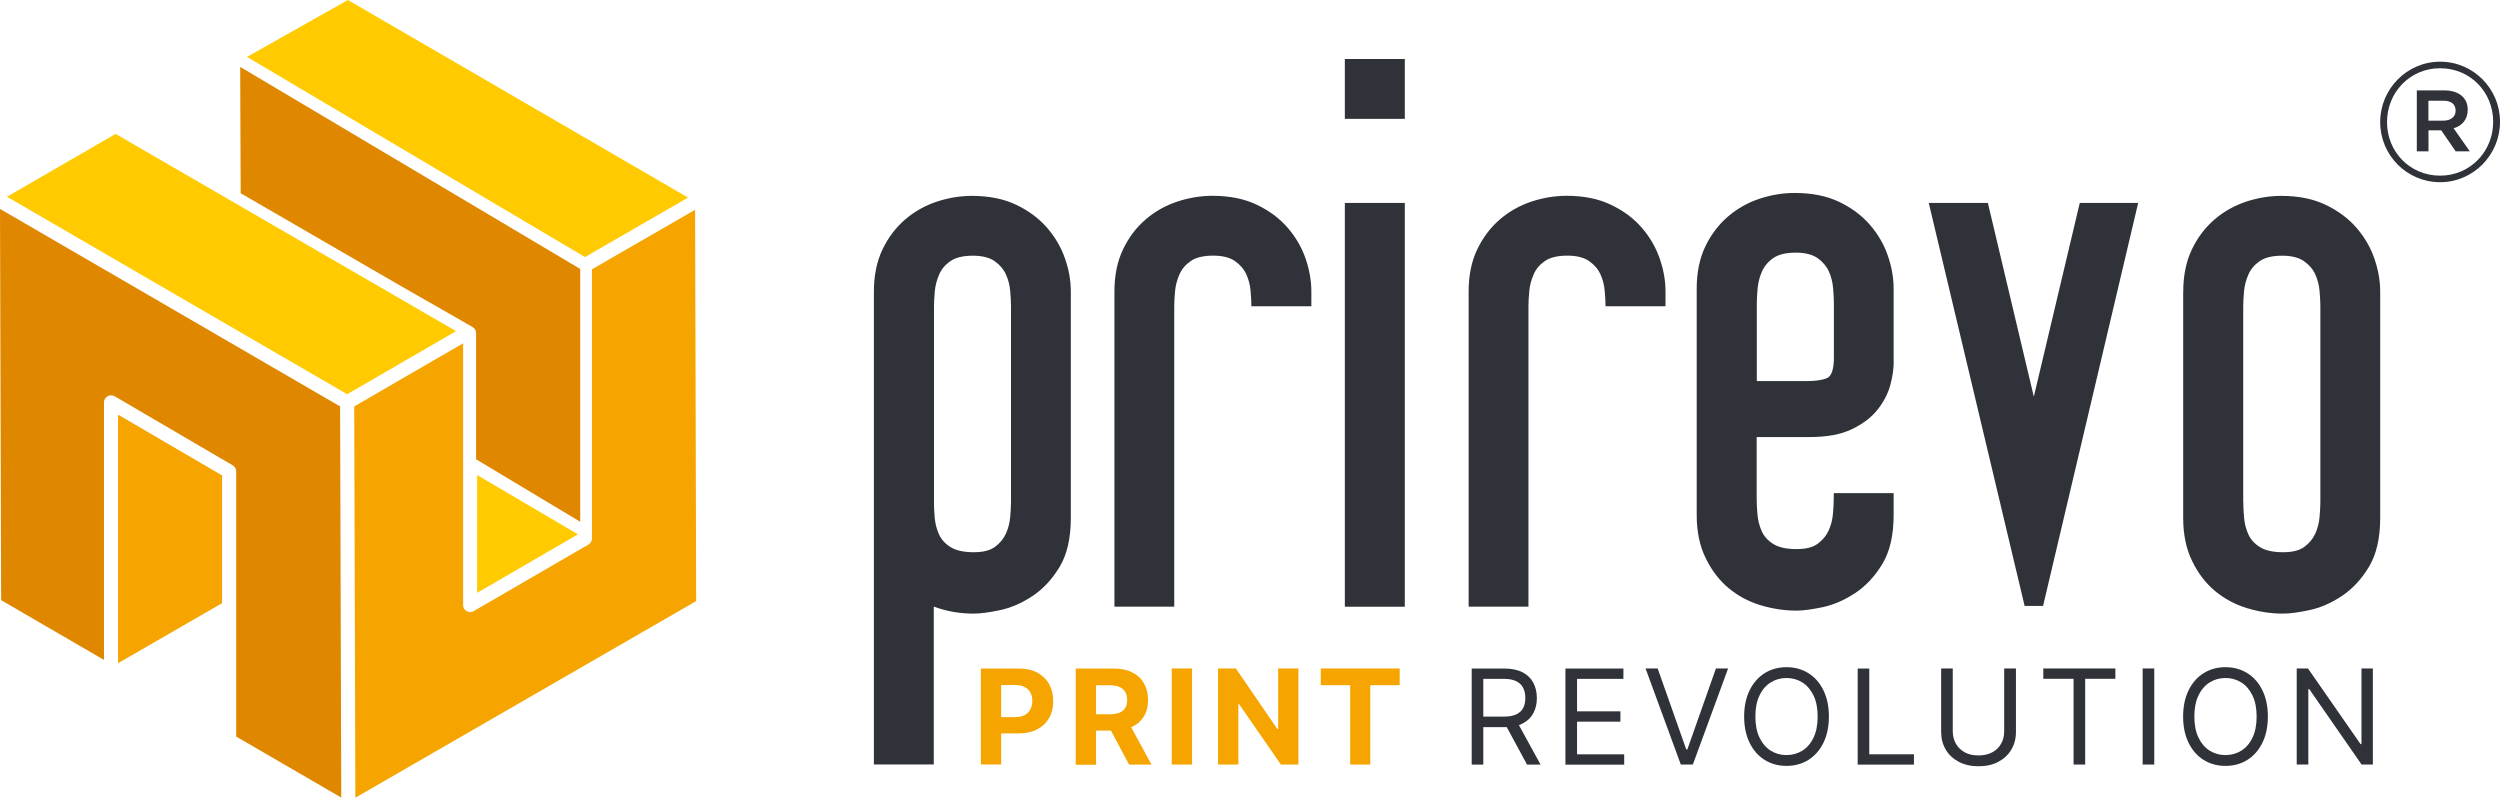
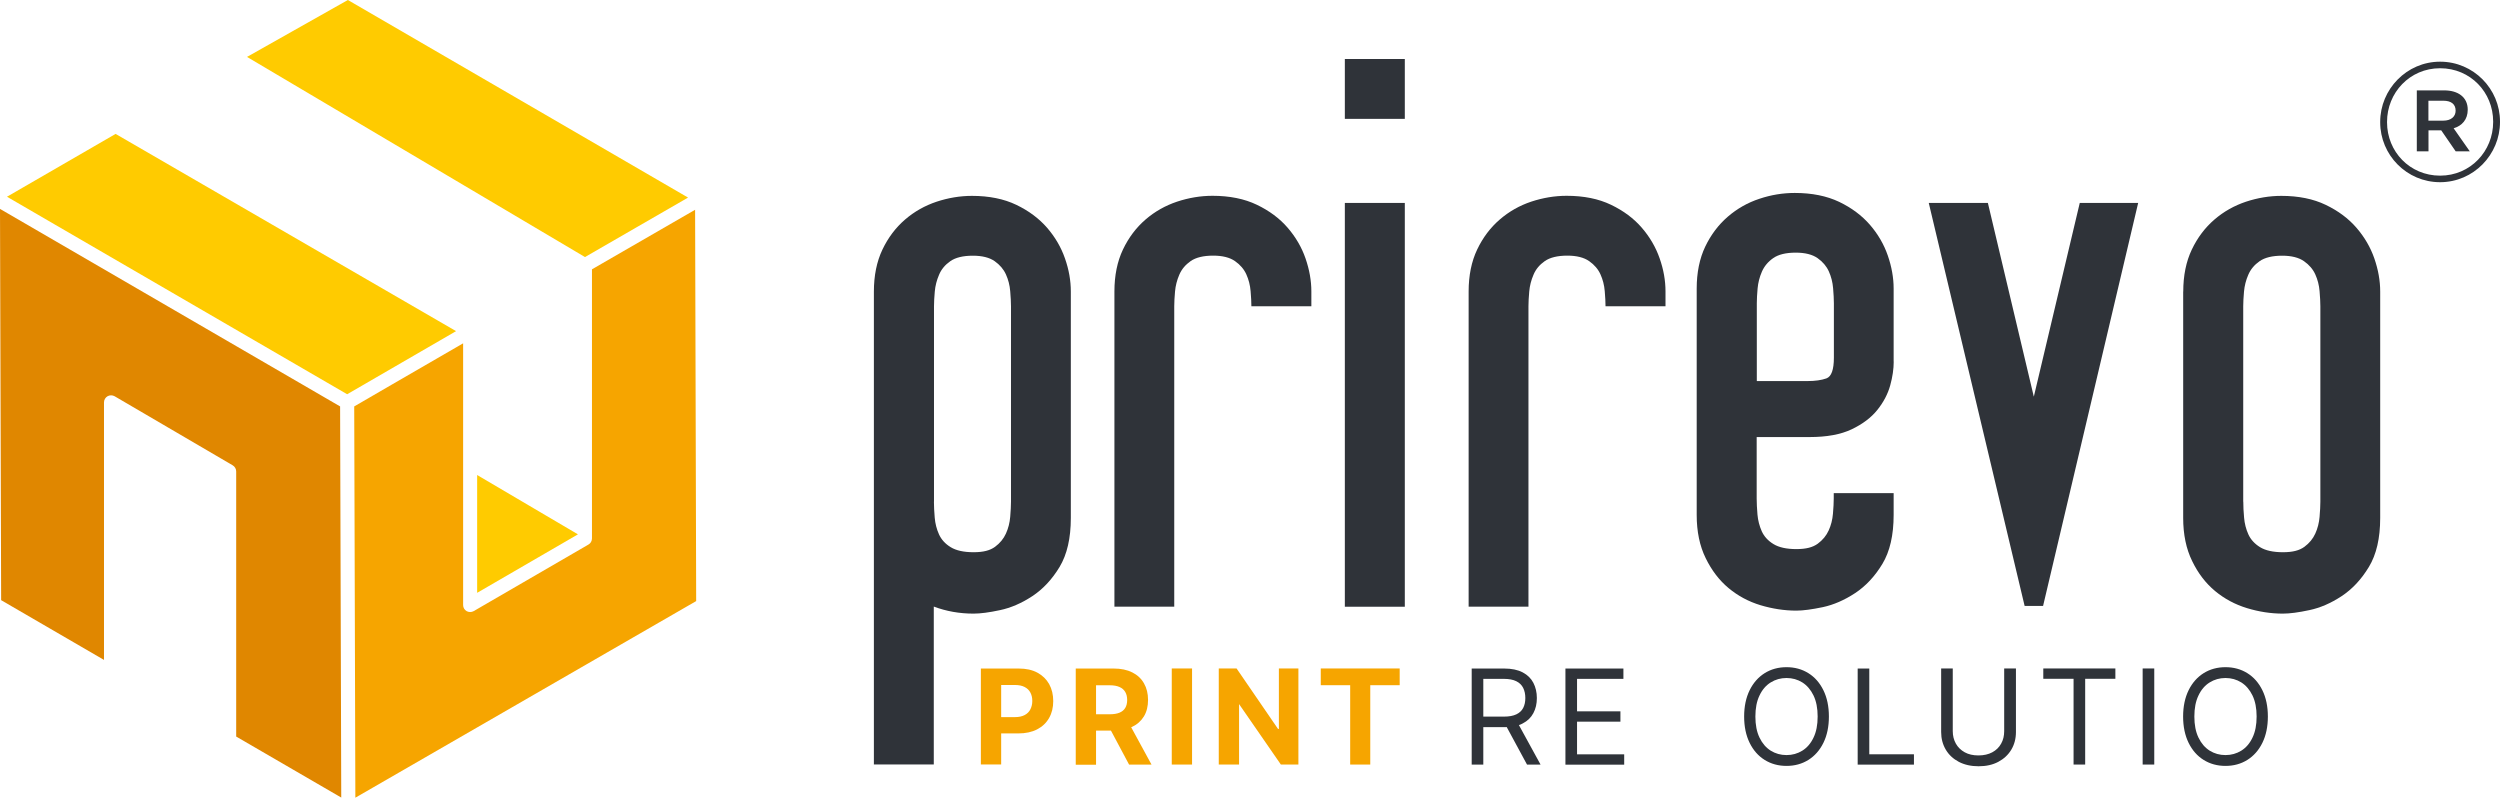
<svg xmlns="http://www.w3.org/2000/svg" id="uuid-8d73fe70-c416-44bc-81e2-8d804b6aa38b" width="350.99" height="112" viewBox="0 0 350.99 112">
  <defs>
    <style>.uuid-5d63510f-176e-4d03-9501-a0bd7dae8b38{fill:none;}.uuid-d5695891-6b2f-409c-9a03-4861dd81d186{fill:#f6a500;}.uuid-47549817-8b83-4e2f-9971-d0de8ad50393{fill:#ffcb00;}.uuid-b9f4c8a0-2f3f-4150-bd39-9a649bbc6e25{fill:#e08700;}.uuid-038feed3-8704-49cf-8196-a76b2921e54d{fill:#2f3339;}</style>
  </defs>
-   <line class="uuid-5d63510f-176e-4d03-9501-a0bd7dae8b38" x1=".98" y1="84.73" x2=".82" y2="29.78" />
  <g>
    <path class="uuid-038feed3-8704-49cf-8196-a76b2921e54d" d="m122.69,107.35V40.94c0-2.25.4-4.22,1.2-5.9.8-1.68,1.86-3.08,3.17-4.21s2.79-1.96,4.43-2.51c1.64-.54,3.29-.82,4.97-.82,2.4,0,4.48.42,6.23,1.26s3.18,1.91,4.32,3.22c1.13,1.31,1.97,2.75,2.51,4.31.55,1.57.82,3.11.82,4.64v31.79c0,2.84-.53,5.13-1.58,6.88-1.06,1.75-2.33,3.11-3.83,4.1-1.49.98-3.01,1.64-4.53,1.96-1.53.33-2.77.49-3.72.49-1.97,0-3.83-.33-5.58-.99v22.17h-8.42v.02Zm8.43-36.92c0,.66.04,1.4.11,2.24s.27,1.62.6,2.35c.33.73.87,1.33,1.64,1.8.76.47,1.84.71,3.22.71s2.31-.25,3.01-.76c.69-.51,1.2-1.13,1.53-1.86s.53-1.51.6-2.35.11-1.55.11-2.13v-27.42c0-.58-.04-1.29-.11-2.13s-.27-1.62-.6-2.35-.86-1.35-1.58-1.86c-.73-.51-1.75-.77-3.06-.77-1.39,0-2.44.26-3.17.77-.73.51-1.26,1.14-1.58,1.91-.33.76-.53,1.55-.6,2.35s-.11,1.5-.11,2.08v27.42h0Z" />
    <path class="uuid-038feed3-8704-49cf-8196-a76b2921e54d" d="m164.88,85.17h-8.42v-44.24c0-2.25.4-4.22,1.2-5.9s1.86-3.08,3.17-4.21,2.79-1.96,4.43-2.51c1.64-.54,3.29-.82,4.97-.82,2.4,0,4.48.42,6.23,1.26s3.19,1.91,4.32,3.22,1.97,2.75,2.51,4.31c.54,1.57.82,3.11.82,4.64v2.08h-8.42c0-.58-.04-1.29-.11-2.13s-.27-1.62-.6-2.35-.86-1.35-1.59-1.86c-.73-.51-1.75-.77-3.06-.77-1.38,0-2.44.26-3.17.77-.73.51-1.26,1.14-1.59,1.91-.33.76-.53,1.55-.6,2.35s-.11,1.5-.11,2.08v42.16h.02Z" />
    <path class="uuid-038feed3-8704-49cf-8196-a76b2921e54d" d="m197.23,8.28v8.41h-8.42v-8.41s8.42,0,8.42,0Zm0,20.21v56.69h-8.42V28.49s8.42,0,8.42,0Z" />
    <path class="uuid-038feed3-8704-49cf-8196-a76b2921e54d" d="m214.61,85.17h-8.42v-44.24c0-2.25.4-4.22,1.2-5.9s1.86-3.08,3.17-4.21,2.78-1.96,4.42-2.51c1.64-.54,3.3-.82,4.97-.82,2.41,0,4.48.42,6.23,1.26s3.19,1.91,4.32,3.22,1.97,2.75,2.51,4.31c.55,1.57.82,3.11.82,4.64v2.08h-8.42c0-.58-.04-1.29-.11-2.13s-.27-1.62-.6-2.35-.86-1.35-1.59-1.86c-.73-.51-1.75-.77-3.06-.77-1.38,0-2.44.26-3.17.77-.73.51-1.26,1.14-1.58,1.91-.33.76-.53,1.55-.6,2.35s-.11,1.5-.11,2.08v42.16h.02Z" />
    <path class="uuid-038feed3-8704-49cf-8196-a76b2921e54d" d="m265.87,50.77c0,1.02-.16,2.13-.49,3.33-.33,1.2-.93,2.35-1.8,3.44s-2.08,2-3.61,2.73-3.5,1.09-5.9,1.09h-7.44v8.63c0,.65.04,1.4.11,2.24s.28,1.62.6,2.35c.33.73.87,1.33,1.64,1.8.76.47,1.84.71,3.22.71s2.31-.25,3.01-.76c.69-.51,1.2-1.13,1.53-1.86.33-.72.53-1.51.6-2.35s.11-1.55.11-2.13v-.76h8.41v3.06c0,2.84-.53,5.14-1.58,6.88-1.06,1.75-2.33,3.11-3.83,4.1-1.49.98-3,1.64-4.53,1.97-1.53.32-2.77.49-3.72.49-1.68,0-3.35-.26-5.03-.76-1.68-.51-3.17-1.31-4.48-2.4-1.31-1.09-2.38-2.49-3.22-4.21-.84-1.71-1.26-3.73-1.26-6.06v-31.78c0-2.25.4-4.22,1.2-5.9.8-1.67,1.86-3.07,3.17-4.2,1.31-1.13,2.79-1.97,4.43-2.51,1.64-.55,3.29-.82,4.97-.82,2.41,0,4.48.42,6.23,1.25,1.75.84,3.18,1.91,4.32,3.22,1.13,1.31,1.97,2.75,2.51,4.32s.82,3.11.82,4.64v10.27-.02Zm-9.44,2.35c.69-.25,1.04-1.22,1.04-2.9v-7.64c0-.58-.04-1.29-.11-2.13-.07-.83-.27-1.62-.6-2.35-.33-.73-.86-1.35-1.58-1.86-.73-.51-1.75-.77-3.06-.77-1.39,0-2.44.26-3.17.77-.73.51-1.26,1.15-1.59,1.91s-.53,1.55-.6,2.35-.11,1.49-.11,2.08v10.92h7.11c1.09,0,1.98-.13,2.68-.38h-.01Z" />
    <path class="uuid-038feed3-8704-49cf-8196-a76b2921e54d" d="m285.54,55.69l6.45-27.2h8.2l-13.35,56.58h-2.59l-13.46-56.58h8.3l6.45,27.2h0Z" />
    <path class="uuid-038feed3-8704-49cf-8196-a76b2921e54d" d="m306.52,40.94c0-2.25.4-4.22,1.2-5.9.8-1.68,1.86-3.08,3.17-4.21,1.31-1.13,2.79-1.96,4.43-2.51,1.64-.54,3.3-.82,4.97-.82,2.4,0,4.48.42,6.23,1.26s3.19,1.91,4.32,3.22,1.97,2.75,2.51,4.31c.54,1.57.82,3.11.82,4.64v31.79c0,2.84-.53,5.13-1.59,6.88s-2.33,3.11-3.83,4.1c-1.49.98-3,1.64-4.53,1.96-1.53.33-2.77.49-3.72.49-1.68,0-3.35-.26-5.03-.77-1.67-.51-3.17-1.31-4.48-2.4-1.31-1.09-2.39-2.49-3.22-4.21-.84-1.71-1.26-3.73-1.26-6.06v-31.79.02Zm8.43,29.49c0,.66.03,1.4.11,2.24.07.84.27,1.62.6,2.35.33.73.88,1.33,1.64,1.8s1.84.71,3.22.71,2.31-.25,3.01-.76c.69-.51,1.2-1.13,1.53-1.86s.53-1.51.6-2.35.11-1.55.11-2.13v-27.42c0-.58-.04-1.29-.11-2.13-.07-.84-.27-1.62-.6-2.35-.33-.73-.86-1.35-1.59-1.86-.73-.51-1.75-.77-3.06-.77-1.38,0-2.44.26-3.17.77-.73.51-1.26,1.14-1.59,1.91-.33.76-.53,1.55-.6,2.35s-.11,1.5-.11,2.08v27.42h0Z" />
  </g>
  <path class="uuid-038feed3-8704-49cf-8196-a76b2921e54d" d="m343.02,16.94c1.11,0,1.74-.58,1.74-1.4,0-.92-.63-1.4-1.74-1.4h-2.08v2.8h2.08Zm-3.72-4.25h3.87c1.89,0,3.29.92,3.29,2.71,0,1.4-.82,2.27-1.98,2.61l2.27,3.24h-1.98l-2.03-2.95h-1.79v2.95h-1.64v-8.55h0Zm10.73,4.43v-.05c0-4.11-3.19-7.49-7.45-7.49s-7.45,3.43-7.45,7.54v.05c0,4.11,3.19,7.49,7.45,7.49s7.45-3.43,7.45-7.54m-15.86.05v-.05c0-4.59,3.72-8.46,8.41-8.46s8.41,3.82,8.41,8.41v.05c0,4.59-3.72,8.46-8.41,8.46s-8.41-3.82-8.41-8.41" />
  <path class="uuid-d5695891-6b2f-409c-9a03-4861dd81d186" d="m49.88,112l47.86-27.61-.15-54.94-14.48,8.36v37.79c0,.35-.19.68-.49.85l-16.12,9.35c-.3.17-.69.17-.99,0-.3-.17-.49-.5-.49-.85v-36.75l-9.95,5.76-5.34,3.1.05,16.91.11,38.03h-.01Z" />
-   <path class="uuid-b9f4c8a0-2f3f-4150-bd39-9a649bbc6e25" d="m81.46,73.25v-35.49L33.72,9.39l.07,17.74,22.17,12.84,10.38,5.94c.31.18.5.51.5.86v17.71l14.61,8.77h.01Z" />
  <path class="uuid-b9f4c8a0-2f3f-4150-bd39-9a649bbc6e25" d="m47.91,111.99l-.16-54.93L0,29.33l.16,54.93,14.44,8.39v-36.16c0-.35.19-.68.5-.86.3-.17.69-.17.99,0l16.58,9.7c.3.18.49.5.49.85v37.23l14.76,8.57h0Z" />
  <polygon class="uuid-47549817-8b83-4e2f-9971-d0de8ad50393" points="81.14 75.02 81.14 75.02 66.99 66.69 66.99 83.23 81.14 75.02" />
  <polygon class="uuid-47549817-8b83-4e2f-9971-d0de8ad50393" points="89.39 31.9 96.6 27.74 48.84 0 34.68 7.99 82.13 36.09 89.39 31.9" />
  <polygon class="uuid-47549817-8b83-4e2f-9971-d0de8ad50393" points=".98 27.62 7.78 31.57 48.74 55.35 64.03 46.49 16.23 18.8 .98 27.62" />
-   <polygon class="uuid-d5695891-6b2f-409c-9a03-4861dd81d186" points="16.57 58.21 16.57 93.11 31.18 84.68 31.18 66.75 16.57 58.21" />
  <g>
    <g>
      <path class="uuid-d5695891-6b2f-409c-9a03-4861dd81d186" d="m145.65,94.44c-.72-.39-1.6-.58-2.62-.58h-5.32v13.47h2.85v-4.36h2.4c1.03,0,1.92-.19,2.65-.57.73-.38,1.29-.91,1.68-1.6.39-.68.58-1.47.58-2.37s-.19-1.69-.57-2.38c-.38-.68-.93-1.22-1.65-1.61Zm-.99,5.15c-.17.34-.44.61-.8.8-.36.19-.81.29-1.36.29h-1.94v-4.51h1.92c.55,0,1.01.09,1.37.28.36.18.63.44.81.78.18.34.27.73.27,1.18s-.1.84-.27,1.18Z" />
      <path class="uuid-d5695891-6b2f-409c-9a03-4861dd81d186" d="m158.52,107.35h3.15l-2.86-5.25s.08-.03.11-.04c.73-.34,1.29-.84,1.68-1.48.39-.64.58-1.42.58-2.31s-.19-1.67-.57-2.33c-.38-.67-.93-1.18-1.65-1.54-.72-.36-1.59-.54-2.61-.54h-5.32v13.51h2.85v-4.8h2.09l2.55,4.78Zm-4.64-11.14h1.92c.55,0,1.01.08,1.37.24.36.16.63.39.81.7.18.3.27.69.27,1.13s-.09.81-.27,1.11-.45.52-.81.67-.82.22-1.36.22h-1.93v-4.07Z" />
    </g>
    <path class="uuid-d5695891-6b2f-409c-9a03-4861dd81d186" d="m167.36,93.85v13.49h-2.85v-13.49h2.85Z" />
-     <path class="uuid-d5695891-6b2f-409c-9a03-4861dd81d186" d="m182.29,93.85v13.49h-2.46l-5.87-8.49h-.1v8.49h-2.85v-13.49h2.5l5.82,8.49h.12v-8.49h2.84Z" />
+     <path class="uuid-d5695891-6b2f-409c-9a03-4861dd81d186" d="m182.29,93.85v13.49h-2.46l-5.87-8.49v8.49h-2.85v-13.49h2.5l5.82,8.49h.12v-8.49h2.84Z" />
    <path class="uuid-d5695891-6b2f-409c-9a03-4861dd81d186" d="m185.43,96.2v-2.35h11.08v2.35h-4.13v11.14h-2.82v-11.14h-4.13,0Z" />
    <path class="uuid-038feed3-8704-49cf-8196-a76b2921e54d" d="m216.29,107.35l-3.04-5.55c.19-.06.37-.14.53-.23.68-.35,1.17-.83,1.5-1.45.33-.62.49-1.32.49-2.12s-.17-1.51-.49-2.13-.82-1.11-1.5-1.47c-.68-.36-1.55-.54-2.6-.54h-4.56v13.49h1.63v-5.26h2.95c.12,0,.23-.01.34-.01l2.85,5.27h1.9Zm-8.04-12.04h2.87c.73,0,1.32.11,1.76.33.45.22.77.54.97.94.2.41.3.88.3,1.42s-.1,1-.3,1.39c-.2.39-.52.69-.96.9-.44.21-1.02.32-1.74.32h-2.9v-5.3Z" />
    <path class="uuid-038feed3-8704-49cf-8196-a76b2921e54d" d="m219.78,107.35v-13.49h8.14v1.45h-6.51v4.56h6.09v1.45h-6.09v4.59h6.62v1.45h-8.25Z" />
-     <path class="uuid-038feed3-8704-49cf-8196-a76b2921e54d" d="m232.73,93.85l4.01,11.36h.16l4.01-11.36h1.71l-4.95,13.49h-1.69l-4.95-13.49h1.71-.01Z" />
    <path class="uuid-038feed3-8704-49cf-8196-a76b2921e54d" d="m256.77,100.6c0,1.42-.26,2.65-.77,3.69s-1.22,1.84-2.11,2.4c-.9.56-1.92.84-3.07.84s-2.17-.28-3.07-.84c-.9-.56-1.6-1.36-2.11-2.4s-.77-2.27-.77-3.69.26-2.65.77-3.69c.51-1.04,1.22-1.84,2.11-2.4.9-.56,1.92-.84,3.07-.84s2.17.28,3.07.84c.9.56,1.6,1.36,2.11,2.4s.77,2.27.77,3.69Zm-1.58,0c0-1.17-.19-2.15-.58-2.96-.39-.8-.91-1.41-1.57-1.83-.66-.41-1.4-.62-2.22-.62s-1.56.21-2.22.62-1.19,1.02-1.57,1.83c-.39.8-.58,1.79-.58,2.96s.19,2.15.58,2.96.91,1.41,1.57,1.83c.66.41,1.4.62,2.22.62s1.56-.21,2.22-.62,1.19-1.02,1.57-1.83c.39-.8.58-1.79.58-2.96Z" />
    <path class="uuid-038feed3-8704-49cf-8196-a76b2921e54d" d="m260.81,107.35v-13.49h1.63v12.04h6.27v1.45h-7.91.01Z" />
    <path class="uuid-038feed3-8704-49cf-8196-a76b2921e54d" d="m281.4,93.85h1.63v8.93c0,.92-.22,1.75-.65,2.47s-1.04,1.29-1.83,1.71c-.79.42-1.71.62-2.77.62s-1.98-.21-2.77-.62c-.79-.42-1.4-.98-1.83-1.71s-.65-1.55-.65-2.47v-8.93h1.63v8.8c0,.66.15,1.24.44,1.76.29.51.7.91,1.24,1.21s1.18.44,1.93.44,1.4-.15,1.94-.44.95-.69,1.24-1.21c.29-.51.43-1.1.43-1.76v-8.8h.02Z" />
    <path class="uuid-038feed3-8704-49cf-8196-a76b2921e54d" d="m286.87,95.3v-1.45h10.12v1.45h-4.24v12.04h-1.63v-12.04h-4.25Z" />
    <path class="uuid-038feed3-8704-49cf-8196-a76b2921e54d" d="m302.45,93.85v13.49h-1.63v-13.49h1.63Z" />
    <path class="uuid-038feed3-8704-49cf-8196-a76b2921e54d" d="m318.4,100.6c0,1.42-.26,2.65-.77,3.69-.51,1.04-1.22,1.84-2.11,2.4-.9.56-1.92.84-3.07.84s-2.17-.28-3.07-.84-1.6-1.36-2.11-2.4c-.51-1.04-.77-2.27-.77-3.69s.26-2.65.77-3.69c.51-1.04,1.22-1.84,2.11-2.4.9-.56,1.92-.84,3.07-.84s2.17.28,3.07.84,1.6,1.36,2.11,2.4c.51,1.04.77,2.27.77,3.69Zm-1.58,0c0-1.17-.19-2.15-.58-2.96-.39-.8-.91-1.41-1.57-1.83-.66-.41-1.4-.62-2.22-.62s-1.56.21-2.22.62-1.19,1.02-1.57,1.83c-.39.8-.58,1.79-.58,2.96s.19,2.15.58,2.96.91,1.41,1.57,1.83c.66.41,1.4.62,2.22.62s1.56-.21,2.22-.62,1.19-1.02,1.57-1.83c.39-.8.58-1.79.58-2.96Z" />
-     <path class="uuid-038feed3-8704-49cf-8196-a76b2921e54d" d="m333.14,93.85v13.49h-1.58l-7.35-10.59h-.13v10.59h-1.63v-13.49h1.58l7.38,10.62h.13v-10.62h1.61,0Z" />
  </g>
</svg>